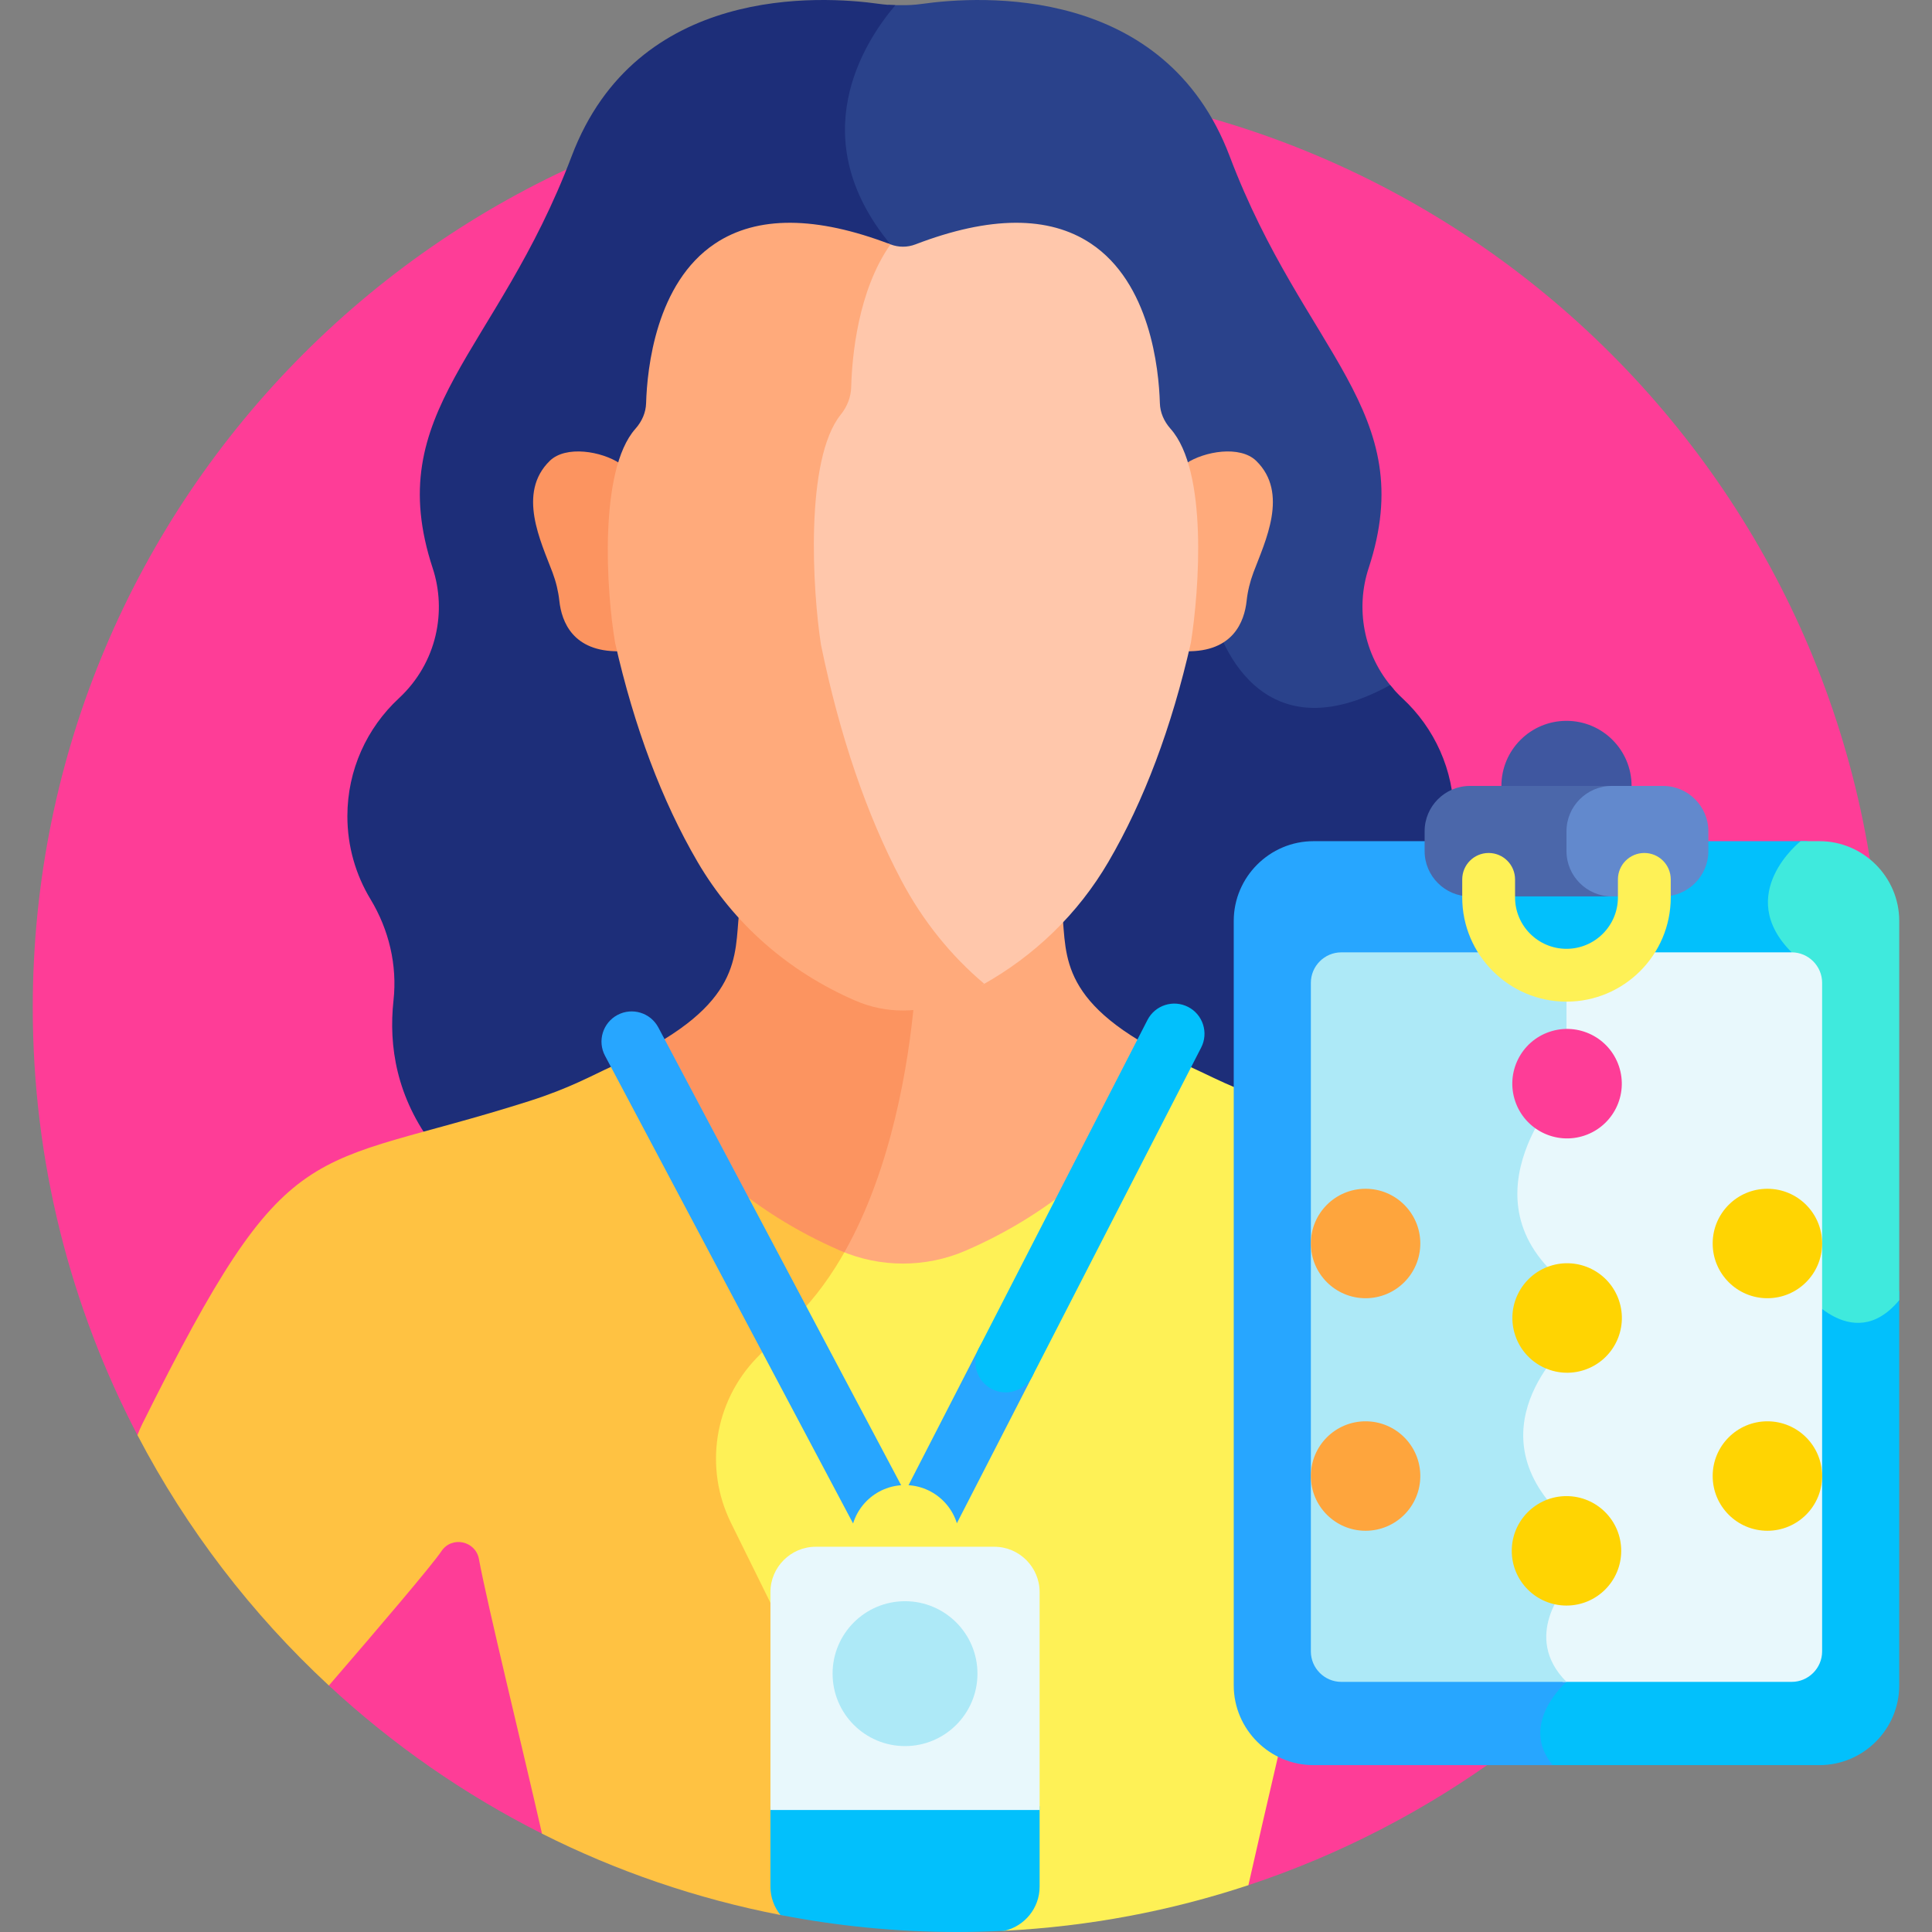
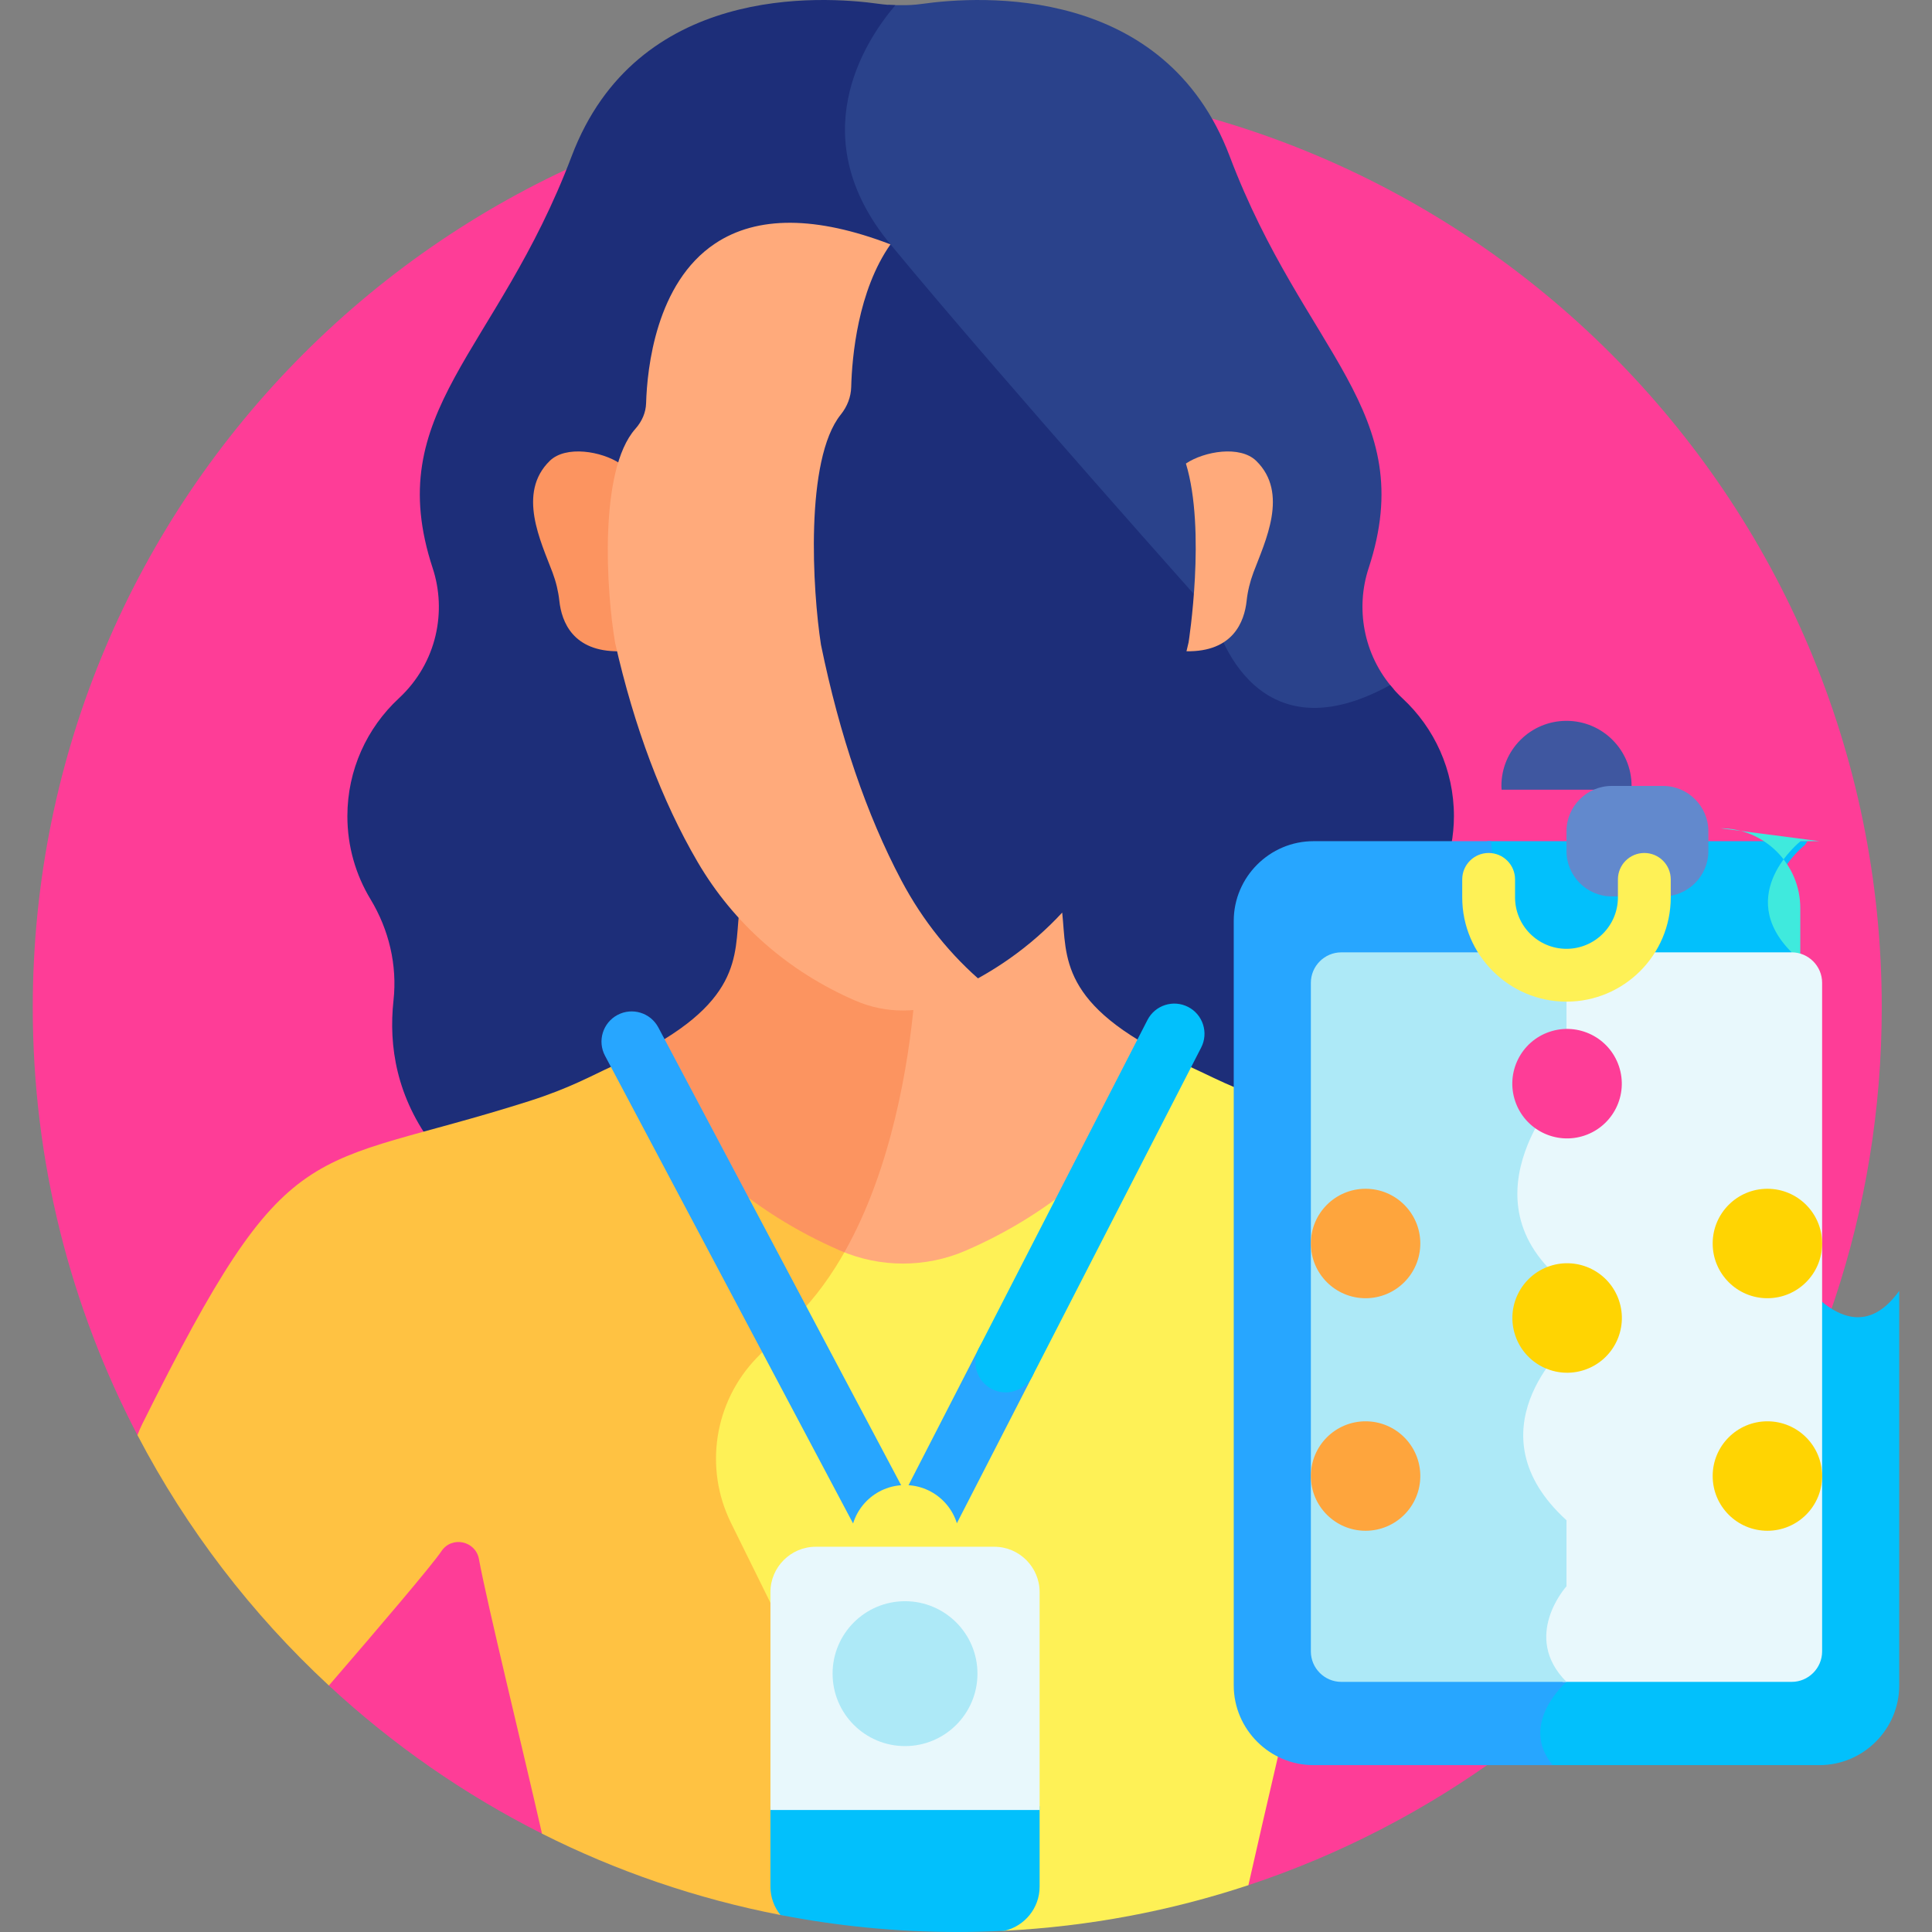
<svg xmlns="http://www.w3.org/2000/svg" id="Capa_1" height="512" viewBox="0 0 512 512" width="512">
  <rect x="0" y="0" width="512" height="512" fill="#808080" stroke="none" />
  <g>
    <path d="m253.684 21.996c-135.311 0-245.002 109.691-245.002 245.002 0 40.89 10.031 79.433 27.746 113.324l50.728 66.361c16.808 15.585 35.802 28.84 56.477 39.253l187.208 13.653c97.504-32.329 167.845-124.24 167.845-232.591 0-135.311-109.691-245.002-245.002-245.002z" fill="#fe3d97" />
    <path d="m235.465 1.283c-8.809 10.852-23.844 36.352-.635 64.434 28.723 34.752 81.46 93.878 85.521 98.427.719 2.713 5.404 18.33 19.067 23.411 8.485 3.157 18.543 1.513 29.978-4.844-8.318-9.37-10.096-21.799-6.703-32.115 13.726-41.745-17.031-56.885-36.81-109.178-17.199-45.472-65.858-42.598-81.6-40.377-1.856.262-3.727.36-5.598.328-1.075.018-2.149-.012-3.22-.086z" fill="#2a428b" />
    <path d="m327.953 303.904v-58.849c0-11.625 9.511-21.136 21.136-21.136h35.511c.449-2.477.707-5.021.707-7.628 0-12.326-5.238-23.424-13.608-31.198-1.211-1.125-2.304-2.312-3.3-3.542-37.492 20.634-46.687-18.133-46.687-18.133s-55.667-62.286-85.727-98.658c-23.297-28.188-7.146-53.45 1.302-63.393-1.405-.026-2.808-.13-4.202-.327-15.742-2.221-64.401-5.096-81.6 40.377-19.78 52.293-50.536 67.433-36.81 109.178 3.688 11.215 1.287 24.936-9.008 34.498-8.37 7.774-13.608 18.872-13.608 31.198 0 8.056 2.239 15.587 6.127 22.01 4.875 8.053 7.125 17.462 6.096 26.82-1.329 12.085.795 25.736 10.765 38.783h123.635z" fill="#1d2e79" />
    <path d="m163.61 170.214s-4.692-29.693.712-47.376c-4.903-3.268-14.376-4.864-18.637-.699-8.723 8.528-2.332 21.405.727 29.54.939 2.497 1.545 5.024 1.819 7.555.595 5.499 3.577 13.548 15.94 13.358-.187-.793-.378-1.573-.561-2.378z" fill="#fc9460" />
    <path d="m332.915 122.139c-4.261-4.165-13.734-2.57-18.637.699 5.404 17.683.712 47.376.712 47.376-.183.805-.374 1.585-.561 2.378 12.363.19 15.345-7.859 15.94-13.358.274-2.531.88-5.057 1.819-7.555 3.059-8.135 9.45-21.013.727-29.54z" fill="#ffaa7b" />
    <path d="m327.953 445.644v-157.165c-4.579-1.892-8.234-3.786-13.412-6.173-.98-.441-1.921-.88-2.842-1.318-.156.27-.307.547-.464.815-12.634 21.623-31.768 38.439-55.332 48.634-10.552 4.565-22.654 4.565-33.209 0-.033-.014-.065-.03-.098-.044-3.738 6.867-8.232 13.25-13.638 18.655l-10.437 10.822c-11.262 11.678-13.984 29.167-6.803 43.715l18.327 37.13v67.003l56.201 3.951c22.462-1.138 44.126-5.294 64.594-12.081 2.066-9.231 5.079-22.206 8.141-35.402-6.556-3.599-11.028-10.572-11.028-18.542z" fill="#fef156" />
    <path d="m212.046 440.715-18.327-37.13c-7.18-14.548-4.459-32.037 6.803-43.715l10.437-10.822c5.231-5.231 9.605-11.38 13.27-17.994-.514-.198-1.027-.397-1.534-.617-23.564-10.195-42.698-27.012-55.332-48.634-.247-.423-.486-.859-.731-1.285-1.383.671-2.809 1.344-4.332 2.024-5.37 2.432-11.229 5.811-22.096 9.269-59.595 18.962-63.186 6.535-102.481 85.521-.47.928-.899 1.93-1.295 2.99 13.045 24.957 30.262 47.384 50.728 66.361 13.662-15.829 27.456-32.043 29.823-35.599 2.741-4.119 9.055-2.749 9.94 2.073 2.197 11.978 11.652 50.483 16.714 72.778 19.69 9.917 40.907 17.235 63.193 21.557l5.22.367z" fill="#ffc242" />
    <path d="m281.496 241.841c-8.355 9.03-18.605 16.289-30.324 21.359-3.414 1.477-7.135 2.328-10.928 2.514-1.498 15.98-5.797 43.367-18.092 65.476.182.08.359.168.542.247 10.554 4.565 22.656 4.565 33.209 0 23.564-10.195 42.698-27.012 55.332-48.634.309-.529.608-1.072.914-1.607-31.68-14.932-29.399-27.662-30.653-39.355z" fill="#ffaa7b" />
    <path d="m226.194 263.2c-11.719-5.07-21.968-12.329-30.324-21.359-1.241 11.573.979 24.16-29.684 38.894.392.69.779 1.388 1.176 2.068 12.634 21.623 31.768 38.439 55.332 48.634.357.154.719.29 1.079.434 12.63-22.299 16.986-50.2 18.486-66.32-5.35.603-10.93-.13-16.065-2.351z" fill="#fc9460" />
    <path d="m492.739 349.07c-6.894.272-12.836-6.791-14.157-8.464l-2.286-88.862-.424-.423c-4.131-4.131-6.093-8.506-5.833-13.004.47-8.11 7.999-14.161 8.075-14.222l.184-.145.695-1.032h-84.853c1.346 15.598 5.979 34.807 19.996 42.529v21.828s-29.298 30.106 0 53.106v16s-25.798 23 0 46.5v17.5s-12.066 13.268 0 25.333c0 0-12.81 11.066-3.636 22.065h71.682c11.625 0 21.136-9.511 21.136-21.136v-104.558c-3.239 4.507-6.79 6.858-10.579 6.985z" fill="#02c0fc" />
-     <path d="m482.182 222.919h-4.998s-17.809 14.027-2.373 29.463l2.283 88.75s13.531 18.743 26.223 3.415v-100.492c.001-11.625-9.51-21.136-21.135-21.136z" fill="#3feadd" />
+     <path d="m482.182 222.919h-4.998s-17.809 14.027-2.373 29.463l2.283 88.75v-100.492c.001-11.625-9.51-21.136-21.135-21.136z" fill="#3feadd" />
    <path d="m326.953 244.055v202.59c0 11.625 9.511 21.136 21.136 21.136h63.411c-9.175-11 3.636-22.065 3.636-22.065-12.066-12.066 0-25.333 0-25.333v-17.5c-25.798-23.5 0-46.5 0-46.5v-16c-29.298-23 0-53.106 0-53.106v-21.828c-14.017-7.721-18.65-26.931-19.996-42.529h-47.05c-11.625-.001-21.137 9.51-21.137 21.135z" fill="#27a6ff" />
    <path d="m432.335 209.279c.019-.333.051-.662.051-1 0-9.527-7.723-17.25-17.25-17.25s-17.25 7.723-17.25 17.25c0 .338.031.667.051 1z" fill="#3f57a0" />
-     <path d="m416.136 225.559v-5.28c0-6.6 5.4-12 12-12h-38.596c-6.6 0-12 5.4-12 12v5.28c0 6.6 5.4 12 12 12h38.596c-6.6 0-12-5.4-12-12z" fill="#4b67aa" />
    <path d="m452.732 225.559v-5.28c0-6.6-5.4-12-12-12h-13.596c-6.6 0-12 5.4-12 12v5.28c0 6.6 5.4 12 12 12h13.596c6.6 0 12-5.4 12-12z" fill="#6289cd" />
    <path d="m474.811 252.382h-72.981c2.958 5.472 6.943 10.111 12.306 13.065v21.828s-29.298 30.106 0 53.106v16s-25.798 23 0 46.5v17.5s-12.066 13.268 0 25.333h60.675c4.439 0 8.07-3.632 8.07-8.071v-177.191c.001-4.438-3.631-8.07-8.07-8.07z" fill="#e8f8fc" />
    <path d="m347.39 260.452v177.192c0 4.439 3.632 8.071 8.071 8.071h59.675c-12.066-12.066 0-25.333 0-25.333v-17.5c-25.798-23.5 0-46.5 0-46.5v-16c-29.298-23 0-53.106 0-53.106v-21.828c-5.363-2.954-9.348-7.593-12.306-13.065h-47.37c-4.438-.001-8.07 3.631-8.07 8.069z" fill="#ade9f7" />
    <g>
      <path d="m415.136 265.447c-15.235 0-27.63-12.395-27.63-27.631v-4.768c0-3.866 3.134-7 7-7s7 3.134 7 7v4.768c0 7.516 6.114 13.631 13.63 13.631 7.515 0 13.629-6.115 13.629-13.631v-4.768c0-3.866 3.134-7 7-7s7 3.134 7 7v4.768c0 15.236-12.395 27.631-27.629 27.631z" fill="#fef156" />
    </g>
    <circle cx="361.893" cy="329.54" fill="#fea53d" r="14.503" />
    <ellipse cx="415.136" cy="349.364" fill="#ffd402" rx="14.503" ry="14.503" transform="matrix(.948 -.319 .319 .948 -89.692 150.513)" />
    <circle cx="468.379" cy="329.54" fill="#ffd402" r="14.503" />
    <circle cx="361.893" cy="391.164" fill="#fea53d" r="14.503" />
-     <circle cx="415.136" cy="410.988" fill="#ffd402" r="14.503" />
    <circle cx="468.379" cy="391.164" fill="#ffd402" r="14.503" />
    <ellipse cx="415.136" cy="287.275" fill="#fe3d97" rx="14.503" ry="14.503" transform="matrix(.948 -.319 .319 .948 -69.905 147.276)" />
    <path d="m270.158 353.881c-3.932-2.018-8.753-.469-10.771 3.461l-19.583 38.129-65.337-123.183c-2.07-3.902-6.909-5.389-10.816-3.318-3.902 2.07-5.389 6.913-3.318 10.816l66.176 124.764c2.139-5.267 7.298-8.984 13.333-8.984 6.015 0 11.162 3.692 13.314 8.932l20.465-39.845c2.017-3.931.467-8.753-3.463-10.772z" fill="#27a6ff" />
    <path d="m253.906 410.906c.202-.952.328-1.933.328-2.946 0-7.949-6.444-14.393-14.393-14.393s-14.393 6.444-14.393 14.393c0 1.013.122 1.994.324 2.946z" fill="#fef156" />
    <g>
      <path d="m262.848 368.114c-3.93-2.019-5.479-6.841-3.461-10.771l44.701-87.034c2.019-3.928 6.838-5.481 10.772-3.461 3.93 2.018 5.479 6.841 3.461 10.771l-44.701 87.034c-2.013 3.916-6.827 5.486-10.772 3.461z" fill="#02c0fc" />
    </g>
    <path d="m204.174 478.666v21.334c0 2.83.998 5.435 2.652 7.492 15.169 2.941 30.828 4.508 46.857 4.508 4.215 0 8.401-.119 12.563-.33 5.289-1.249 9.261-6.013 9.261-11.67v-21.334z" fill="#02c0fc" />
    <path d="m275.508 479.666v-57.76c0-6.6-5.4-12-12-12h-47.333c-6.6 0-12 5.4-12 12v57.76z" fill="#e8f8fc" />
    <circle cx="239.841" cy="443.535" fill="#ade9f7" r="19.196" />
    <g>
-       <path d="m310.211 113.637c-1.781-2.007-2.761-4.353-2.833-6.782-.276-9.246-2.611-31.877-18.295-42.321-11.125-7.408-26.764-7.331-46.484.231-2.128.816-4.471.816-6.599 0-.266-.102-.524-.188-.789-.287-8.288 12.406-9.798 29.481-10.014 37.442-.071 2.642-1.037 5.191-2.794 7.374-9.68 12.033-7.56 47.187-5.301 61.66 5.001 24.352 12.246 45.585 21.53 63.112 5.569 10.513 12.85 19.62 21.486 27.063 14.062-7.8 25.588-18.973 33.628-32.732 9.418-16.116 16.768-35.647 21.854-58.088 2.201-13.993 4.545-45.478-5.389-56.672z" fill="#ffc7ab" />
      <path d="m238.869 233.315c-9.185-17.341-16.353-38.348-21.301-62.441-2.234-14.319-4.332-49.099 5.245-61.004 1.738-2.16 2.694-4.682 2.764-7.295.217-8.04 1.751-25.488 10.409-37.815-19.713-7.554-35.347-7.631-46.468-.227-15.684 10.444-18.019 33.076-18.294 42.322-.072 2.43-1.052 4.775-2.835 6.782-9.821 11.067-7.67 43.4-5.379 56.712 5.074 22.398 12.425 41.927 21.844 58.048 9.562 16.365 24.044 29.093 41.879 36.81 7.988 3.455 17.148 3.455 25.135 0 3.099-1.341 6.09-2.843 8.979-4.479-8.866-7.476-16.312-16.717-21.978-27.413z" fill="#ffaa7b" />
    </g>
  </g>
</svg>